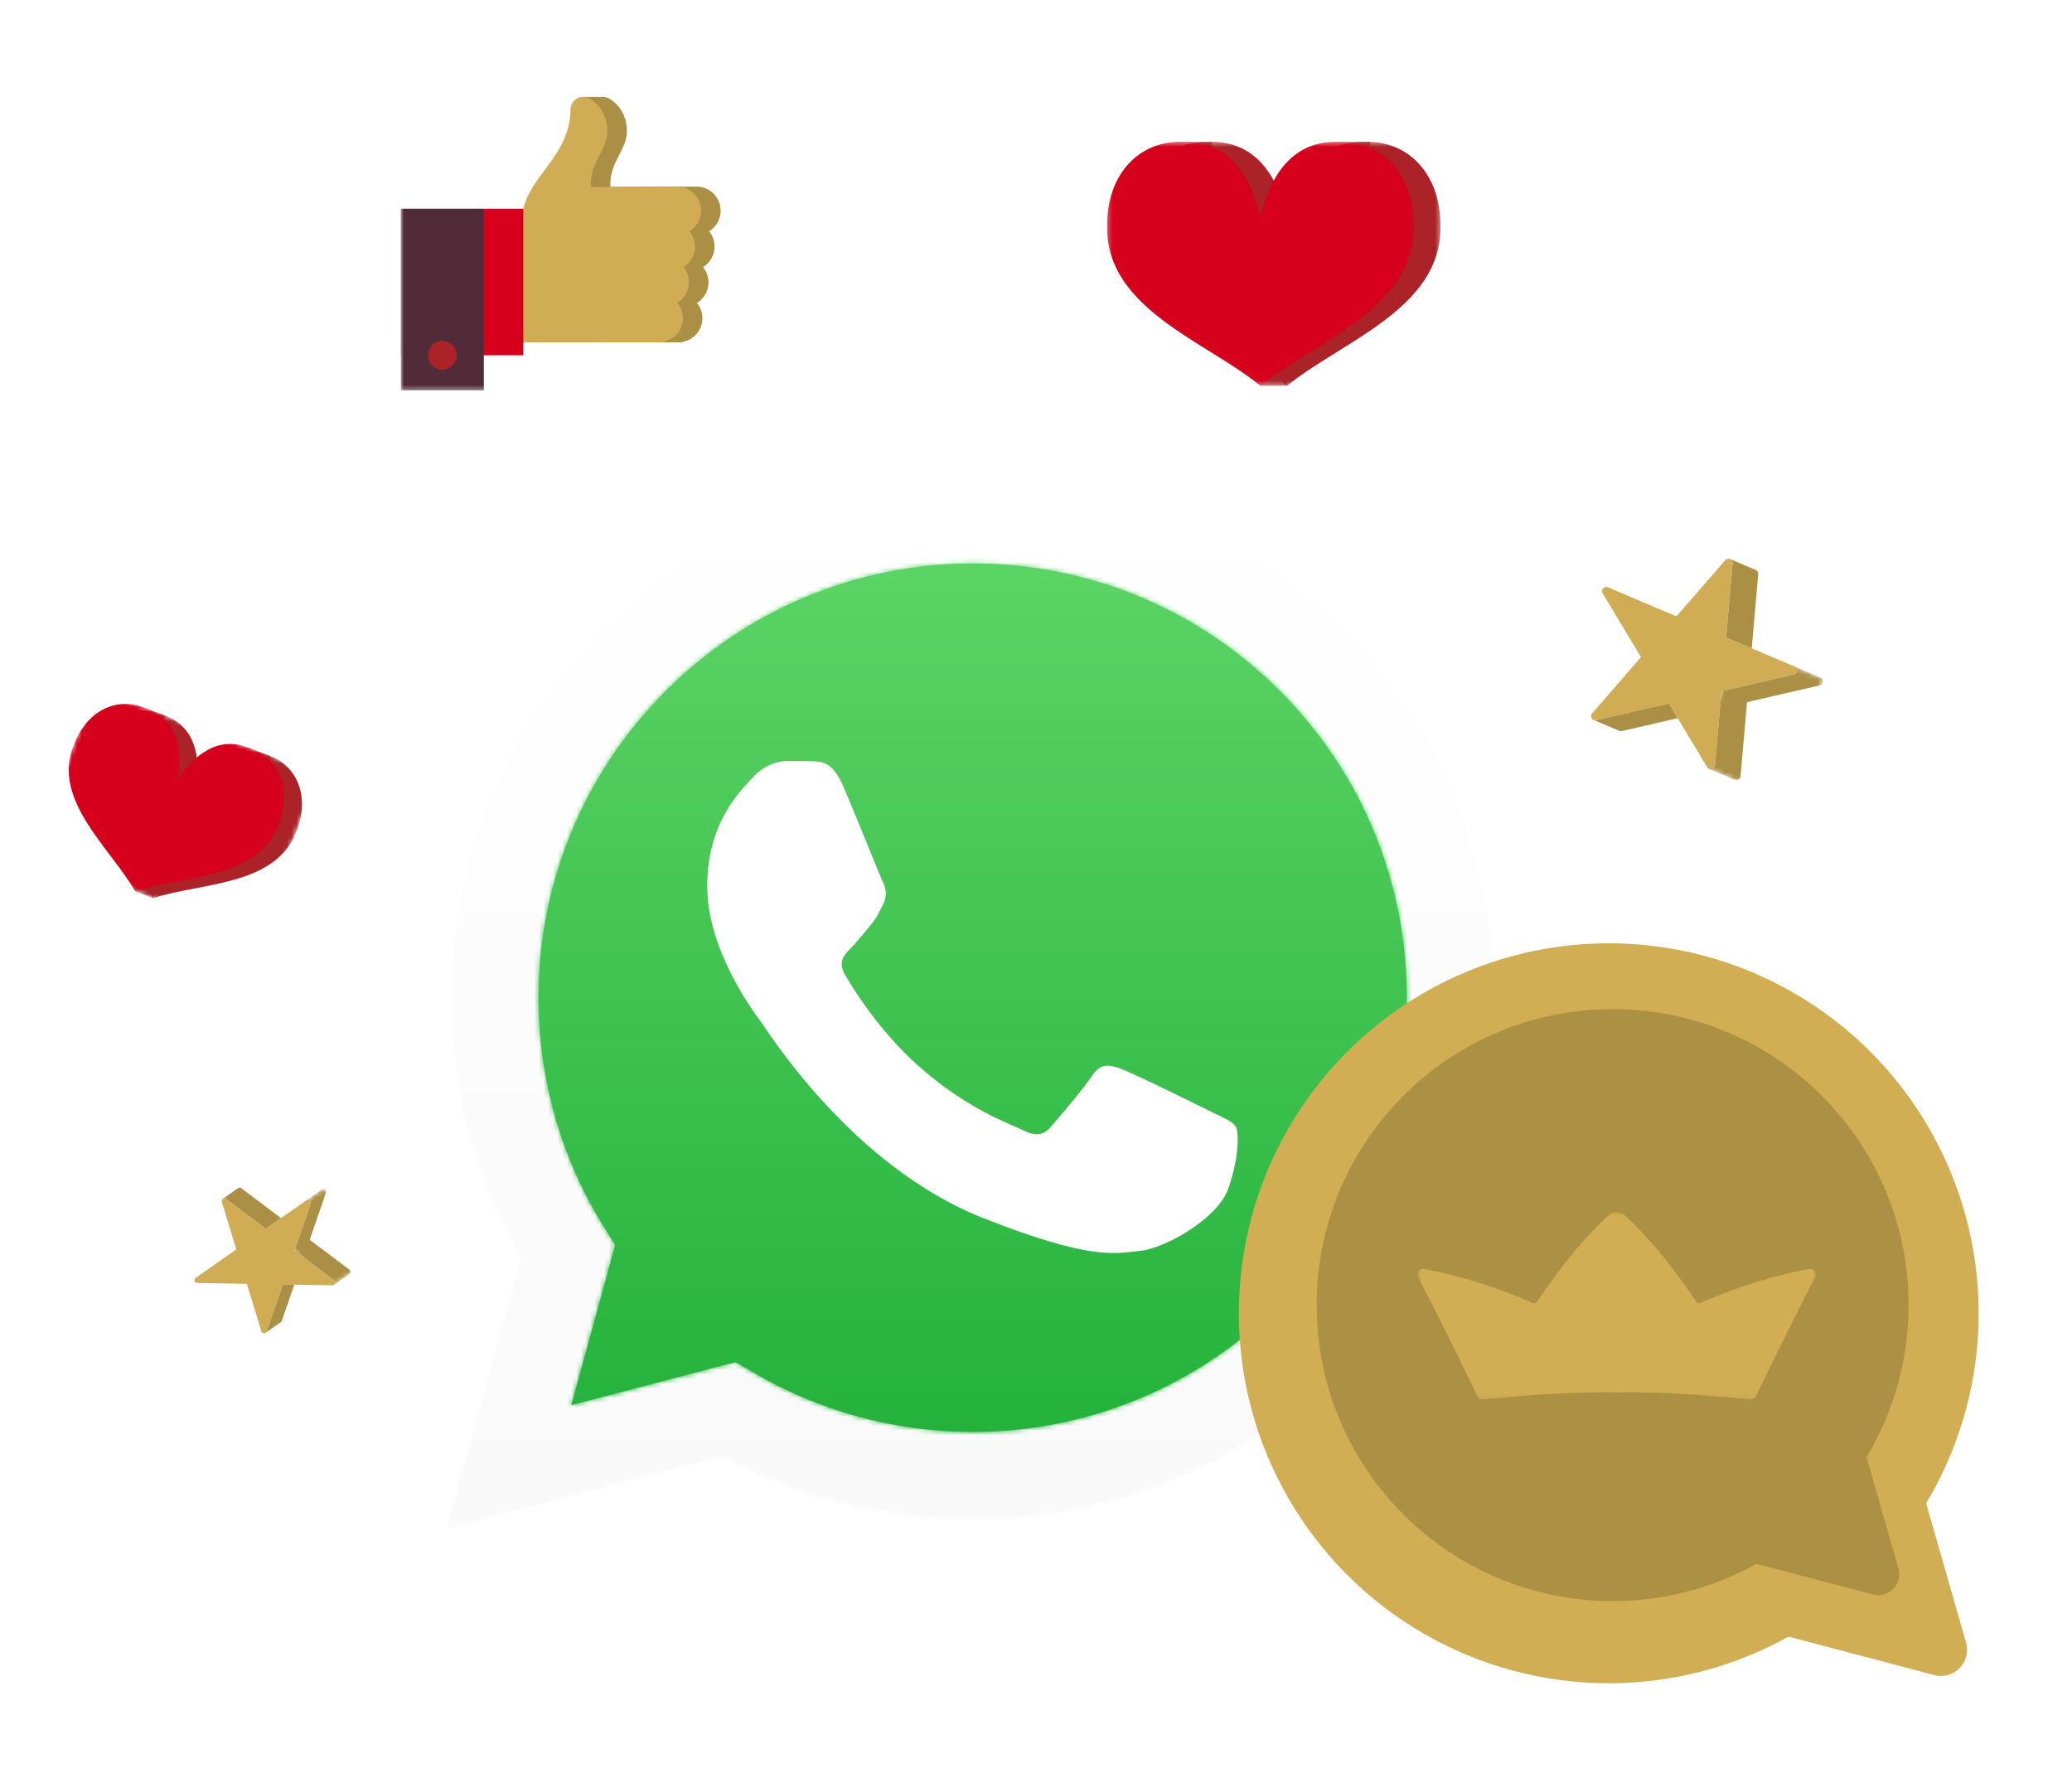
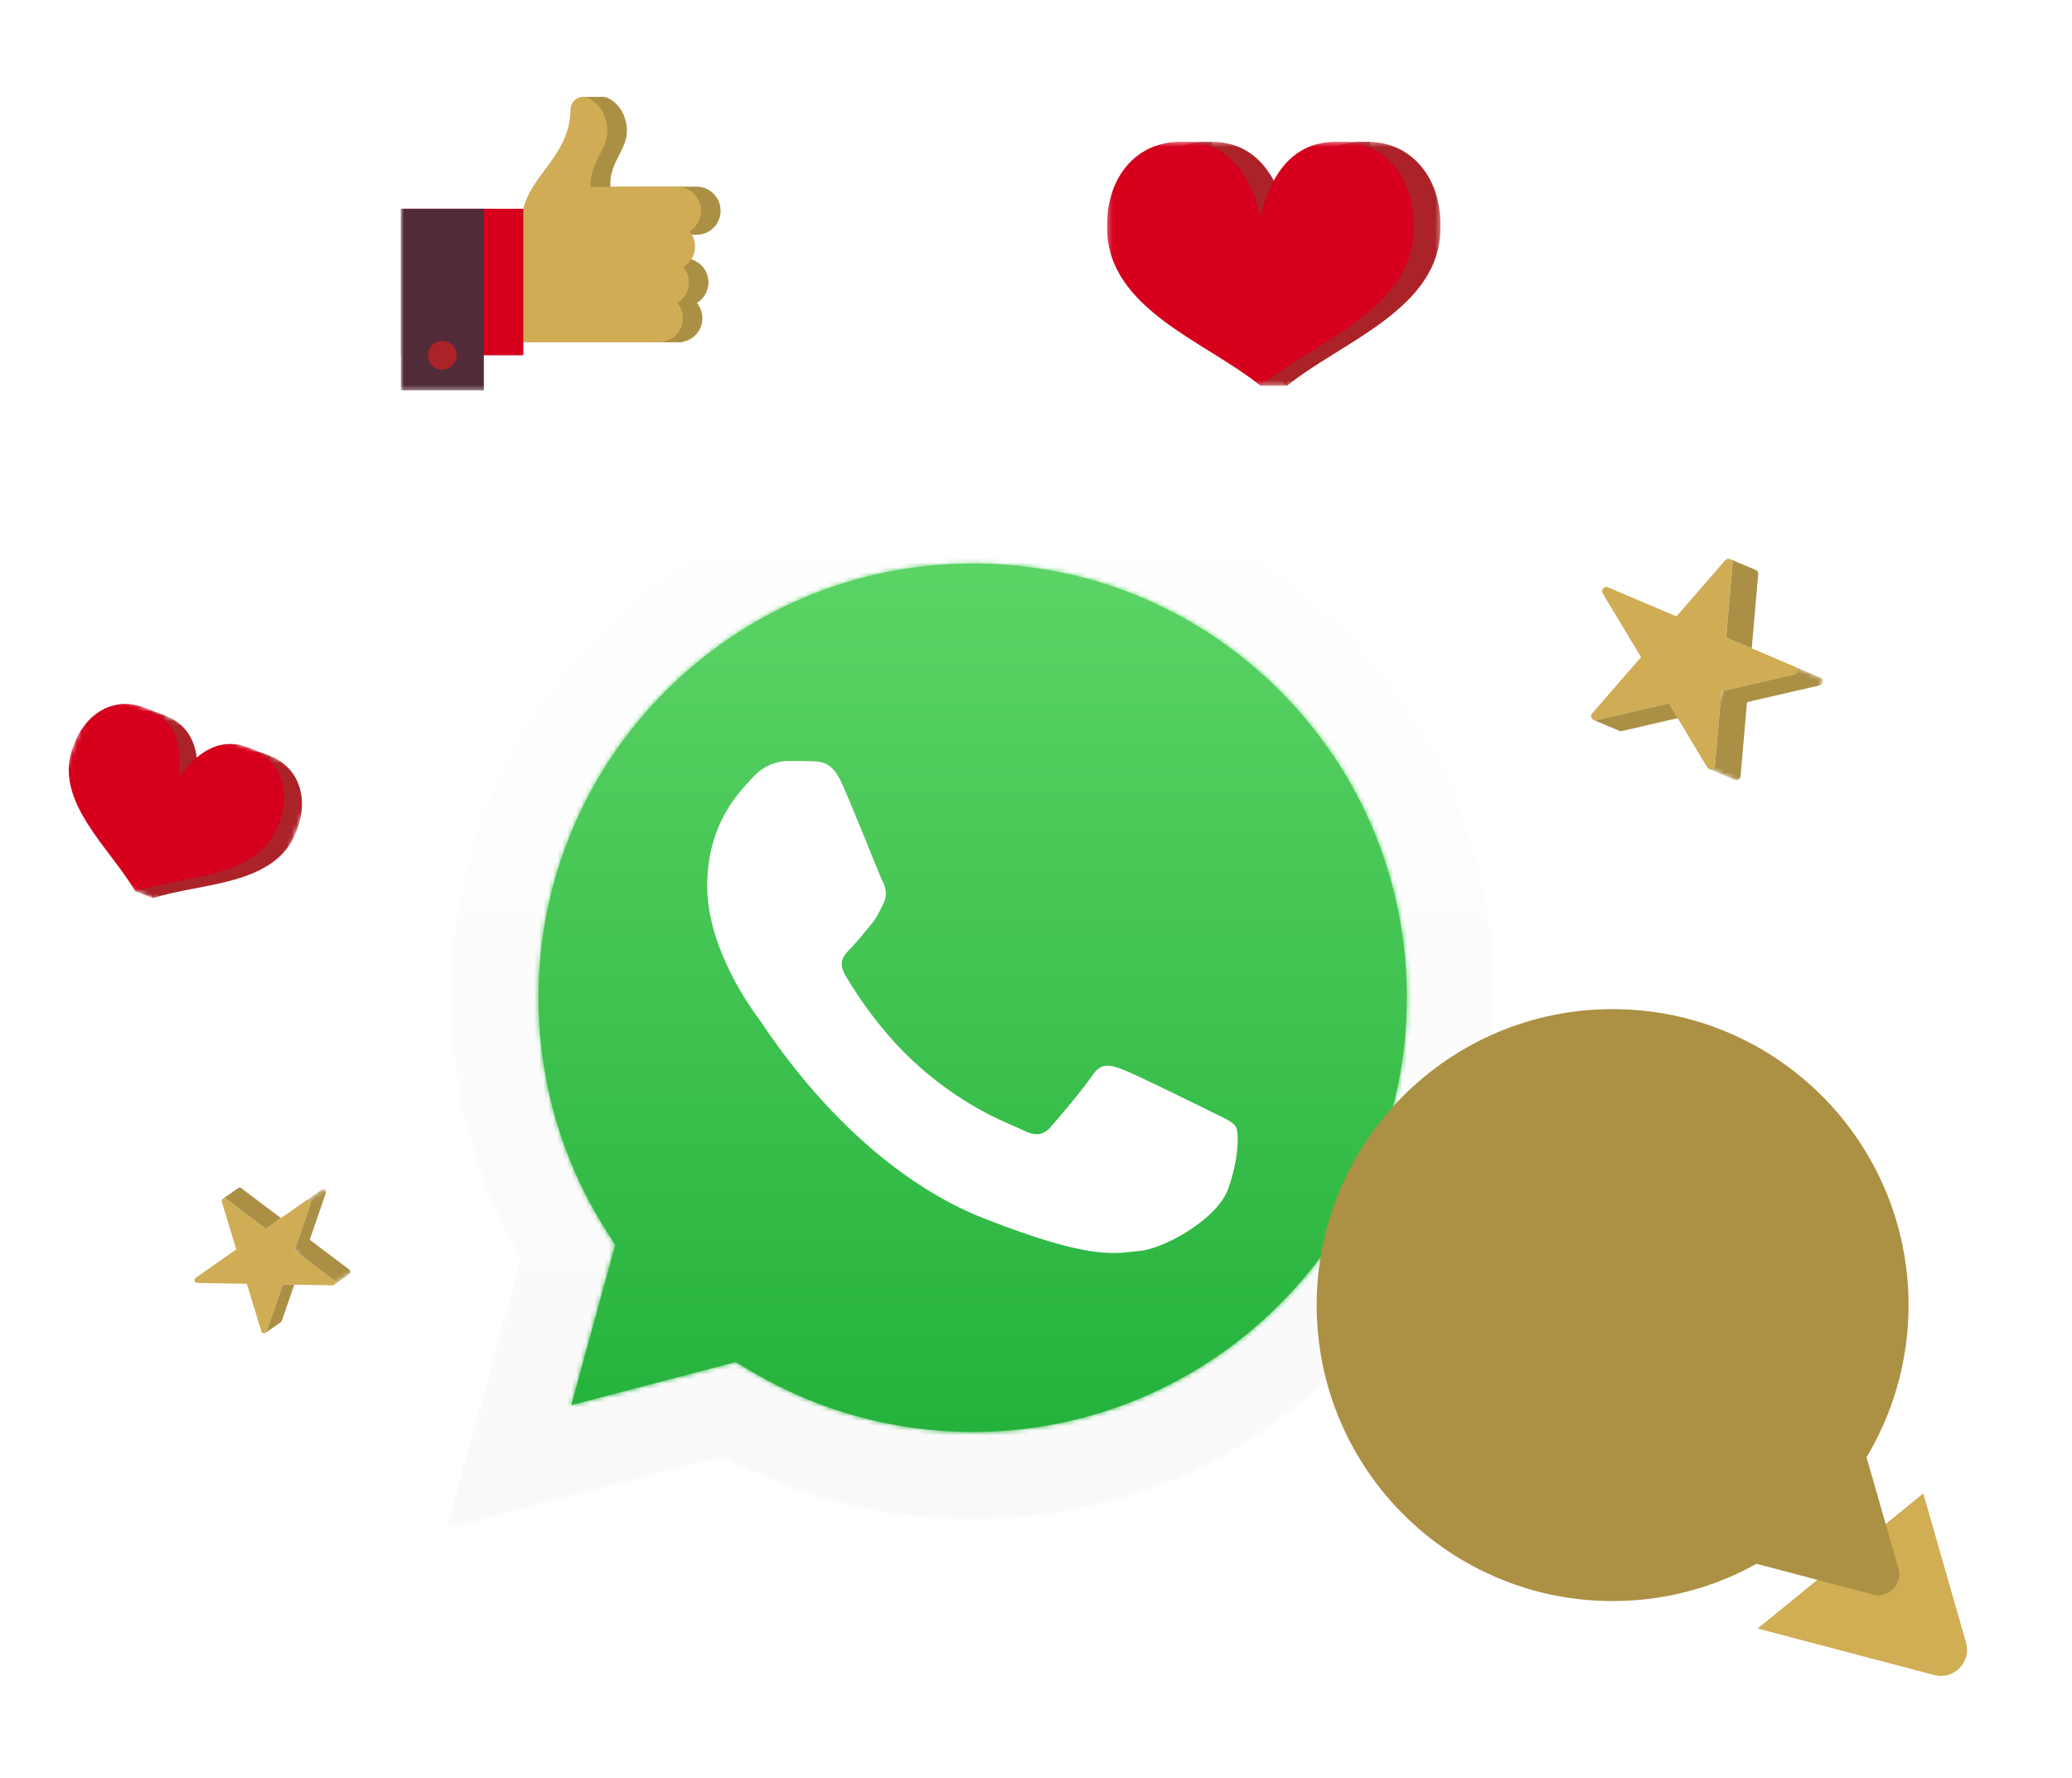
<svg xmlns="http://www.w3.org/2000/svg" width="444" height="381" viewBox="0 0 444 381" fill="none">
  <g filter="url(#8mcilg02ya)">
    <mask id="ehfl4vducb" style="mask-type:alpha" maskUnits="userSpaceOnUse" x="95" y="100" width="226" height="227">
      <path fill-rule="evenodd" clip-rule="evenodd" d="M95.553 100.829h224.805v225.812H95.553V100.829z" fill="#fff" />
    </mask>
    <g mask="url(#ehfl4vducb)">
      <path fill-rule="evenodd" clip-rule="evenodd" d="m157.639 290.825 3.399 2.015c14.282 8.474 30.655 12.957 47.352 12.965h.036c51.276 0 93.01-41.723 93.032-93.004.008-24.852-9.659-48.22-27.224-65.798-17.566-17.578-40.923-27.265-65.773-27.275-51.317 0-93.05 41.718-93.07 92.997-.007 17.573 4.909 34.686 14.223 49.495l2.214 3.518-9.401 34.319 35.212-9.232zm-62.086 35.816 15.88-57.982c-9.795-16.969-14.948-36.22-14.94-55.941.025-61.696 50.234-111.889 111.933-111.889 29.941.012 58.043 11.666 79.178 32.815 21.131 21.15 32.764 49.264 32.754 79.165-.027 61.692-50.243 111.895-111.932 111.895-.004 0 .003 0 0 0h-.048c-18.732-.008-37.139-4.706-53.488-13.622l-59.337 15.559z" fill="#fff" />
    </g>
    <mask id="frqnx02mvc" style="mask-type:alpha" maskUnits="userSpaceOnUse" x="99" y="104" width="218" height="219">
      <path fill-rule="evenodd" clip-rule="evenodd" d="M100.35 212.755c-.005 19.034 4.968 37.621 14.426 54.003l-15.33 55.976 57.283-15.02a108.027 108.027 0 0 0 51.634 13.147h.048c59.552 0 108.028-48.461 108.053-108.022.011-28.863-11.218-56.003-31.621-76.42-20.398-20.418-47.529-31.667-76.436-31.68-59.559 0-108.031 48.456-108.057 108.016z" fill="#fff" />
    </mask>
    <g mask="url(#frqnx02mvc)">
      <path fill-rule="evenodd" clip-rule="evenodd" d="M100.35 212.755c-.005 19.034 4.968 37.621 14.426 54.003l-15.33 55.976 57.283-15.02a108.027 108.027 0 0 0 51.634 13.147h.048c59.552 0 108.028-48.461 108.053-108.022.011-28.863-11.218-56.003-31.621-76.42-20.398-20.418-47.529-31.667-76.436-31.68-59.559 0-108.031 48.456-108.057 108.016z" fill="url(#c9b6bshbzd)" />
    </g>
    <mask id="n1x80x83se" style="mask-type:alpha" maskUnits="userSpaceOnUse" x="95" y="100" width="226" height="227">
      <path fill-rule="evenodd" clip-rule="evenodd" d="M208.103 100.829c-61.548.177-111.586 50.303-111.61 111.889-.008 19.721 5.146 38.972 14.939 55.941l-15.879 57.982 59.337-15.559c16.349 8.916 34.756 13.615 53.488 13.622h.048c61.689 0 111.906-50.203 111.932-111.895.009-29.901-11.623-58.015-32.754-79.165-21.07-21.085-49.066-32.731-78.905-32.815h-.596zm-76.275 164.909-2.214-3.518c-9.314-14.809-14.231-31.922-14.223-49.495.02-51.279 41.753-92.997 93.07-92.997 24.85.01 48.207 9.697 65.774 27.275 17.564 17.578 27.231 40.946 27.223 65.798-.022 51.281-41.756 93.004-93.032 93.004h-.036c-16.697-.008-33.07-4.491-47.352-12.965l-3.399-2.015-35.212 9.232 9.401-34.319z" fill="#fff" />
    </mask>
    <g mask="url(#n1x80x83se)">
      <path fill-rule="evenodd" clip-rule="evenodd" d="M208.103 100.829c-61.548.177-111.586 50.303-111.61 111.889-.008 19.721 5.146 38.972 14.939 55.941l-15.879 57.982 59.337-15.559c16.349 8.916 34.756 13.615 53.488 13.622h.048c61.689 0 111.906-50.203 111.932-111.895.009-29.901-11.623-58.015-32.754-79.165-21.07-21.085-49.066-32.731-78.905-32.815h-.596zm-76.275 164.909-2.214-3.518c-9.314-14.809-14.231-31.922-14.223-49.495.02-51.279 41.753-92.997 93.07-92.997 24.85.01 48.207 9.697 65.774 27.275 17.564 17.578 27.231 40.946 27.223 65.798-.022 51.281-41.756 93.004-93.032 93.004h-.036c-16.697-.008-33.07-4.491-47.352-12.965l-3.399-2.015-35.212 9.232 9.401-34.319z" fill="url(#fd5125ohcf)" />
    </g>
    <g filter="url(#1kjoeri21g)">
      <path fill-rule="evenodd" clip-rule="evenodd" d="M180.45 165.942c-2.095-4.658-4.3-4.751-6.293-4.832-1.631-.071-3.497-.066-5.36-.066-1.864 0-4.895.701-7.457 3.499-2.564 2.799-9.79 9.565-9.79 23.324 0 13.761 10.023 27.058 11.42 28.926 1.398 1.865 19.348 31.004 47.775 42.214 23.626 9.317 28.433 7.464 33.561 6.998 5.128-.466 16.547-6.764 18.878-13.295 2.331-6.53 2.331-12.127 1.632-13.297-.7-1.165-2.564-1.865-5.361-3.263-2.797-1.399-16.547-8.166-19.111-9.098-2.564-.932-4.429-1.399-6.293 1.402-1.865 2.796-7.223 9.094-8.854 10.959-1.632 1.869-3.264 2.102-6.061.704-2.796-1.403-11.804-4.353-22.49-13.881-8.314-7.412-13.927-16.567-15.559-19.367-1.632-2.798-.175-4.312 1.228-5.707 1.256-1.253 2.797-3.265 4.196-4.898 1.395-1.632 1.862-2.798 2.794-4.663.932-1.868.466-3.501-.233-4.899-.699-1.399-6.135-15.23-8.622-20.76z" fill="#fff" />
    </g>
  </g>
  <g filter="url(#dvmrbw5a8h)" fill="#D1AD53">
-     <circle r="79.267" transform="matrix(-1 0 0 1 344.733 279.381)" />
    <path fill-rule="evenodd" clip-rule="evenodd" d="m412.133 317.971 9.156 31.963c1.196 4.176-2.611 8.064-6.81 6.958l-37.837-9.969 35.491-28.952z" />
  </g>
  <circle r="63.414" transform="matrix(-1 0 0 1 345.559 279.628)" fill="#AC9044" />
  <path fill-rule="evenodd" clip-rule="evenodd" d="m399.479 310.5 7.325 25.571c.957 3.34-2.088 6.451-5.448 5.565l-30.27-7.974 28.393-23.162zM375.051 299.852h12.471v-6.29h-12.471v6.29zM346.431 270.284h12.473v-10.599h-12.473v10.599zM394.872 282.47h-6.758v-10.599h12.275l-5.517 10.599z" fill="#AC9044" />
  <mask id="8ih51ui2ri" style="mask-type:alpha" maskUnits="userSpaceOnUse" x="316" y="259" width="86" height="41">
-     <path fill-rule="evenodd" clip-rule="evenodd" d="M316.256 259.685h85.295v40.173h-85.295v-40.173z" fill="#fff" />
-   </mask>
+     </mask>
  <g mask="url(#8ih51ui2ri)">
    <path fill-rule="evenodd" clip-rule="evenodd" d="M400.077 271.89c-11.425 2.161-20.663 6.145-23.096 7.252a.83.83 0 0 1-1.028-.277c-1.558-2.196-7.535-11.366-15.356-18.521a2.505 2.505 0 0 0-3.387 0c-7.821 7.155-13.798 16.325-15.356 18.521a.83.83 0 0 1-1.027.277c-2.434-1.107-11.671-5.091-23.097-7.252-1.012-.192-1.805.864-1.336 1.781a1224.73 1224.73 0 0 1 10.739 21.508v-3.607h31.306v6.77c.154.002.312.003.465.006 7.69-.145 16.677.299 28.618 1.504.5.05.983-.209 1.202-.661a1265.488 1265.488 0 0 1 12.688-25.52c.47-.917-.322-1.973-1.335-1.781z" fill="#AC9044" />
  </g>
  <path fill-rule="evenodd" clip-rule="evenodd" d="M317.652 275.248h-8.945l-3.71-3.377h12.655v3.377z" fill="#AC9044" />
  <mask id="1y8iqdb75j" style="mask-type:alpha" maskUnits="userSpaceOnUse" x="303" y="259" width="87" height="41">
-     <path fill-rule="evenodd" clip-rule="evenodd" d="M303.784 259.685h85.295v40.173h-85.295v-40.173z" fill="#fff" />
-   </mask>
+     </mask>
  <g mask="url(#1y8iqdb75j)">
    <path fill-rule="evenodd" clip-rule="evenodd" d="M387.605 271.89c-11.425 2.161-20.663 6.145-23.096 7.252a.829.829 0 0 1-1.027-.277c-1.559-2.196-7.536-11.366-15.356-18.521a2.506 2.506 0 0 0-3.388 0c-7.821 7.155-13.798 16.325-15.356 18.521a.83.83 0 0 1-1.027.277c-2.434-1.107-11.671-5.091-23.096-7.252-1.013-.192-1.806.864-1.336 1.781a1265.682 1265.682 0 0 1 12.689 25.52c.219.452.702.711 1.201.661 11.941-1.205 20.928-1.649 28.619-1.504 7.69-.145 16.677.299 28.618 1.504.5.05.983-.209 1.202-.661a1260.404 1260.404 0 0 1 12.689-25.52c.469-.917-.323-1.973-1.336-1.781z" fill="#D1AD53" />
  </g>
  <g filter="url(#5peza6dk6k)">
    <path fill-rule="evenodd" clip-rule="evenodd" d="M124.877 22.324h4.438v-3.57h-4.438v3.57zM149.266 48.299h-11.863a5.15 5.15 0 0 1 0-10.3h11.863a5.15 5.15 0 0 1 0 10.3z" fill="#AB8F45" />
-     <path fill-rule="evenodd" clip-rule="evenodd" d="M147.964 55.975h-11.863a5.15 5.15 0 0 1-5.15-5.15 5.15 5.15 0 0 1 5.15-5.15h11.863a5.15 5.15 0 0 1 0 10.3z" fill="#AB8F45" />
    <path fill-rule="evenodd" clip-rule="evenodd" d="M146.662 63.651h-11.863a5.15 5.15 0 0 1 0-10.3h11.863a5.15 5.15 0 0 1 0 10.3z" fill="#AB8F45" />
    <path fill-rule="evenodd" clip-rule="evenodd" d="M145.36 71.327h-11.863a5.15 5.15 0 1 1 0-10.3h11.863a5.15 5.15 0 0 1 0 10.3z" fill="#AB8F45" />
    <path fill-rule="evenodd" clip-rule="evenodd" d="M130.802 38.054c-.344-5.486 3.839-7.95 3.527-12.529-.163-2.371-1.279-5.049-3.887-6.447-1.791-.96-3.97.314-3.993 2.346-.113 9.797-8.432 13.891-10.138 21.379-.36 1.581-1.742 2.717-3.364 2.717h-.079v25.807h33.349V38.033l-15.415.021z" fill="#AB8F45" />
    <path fill-rule="evenodd" clip-rule="evenodd" d="M145.08 48.299h-11.863a5.15 5.15 0 0 1 0-10.3h11.863a5.15 5.15 0 0 1 0 10.3z" fill="#D0AC54" />
    <path fill-rule="evenodd" clip-rule="evenodd" d="M143.778 55.975h-11.863a5.15 5.15 0 0 1 0-10.3h11.863a5.15 5.15 0 0 1 5.15 5.15 5.15 5.15 0 0 1-5.15 5.15z" fill="#D0AC54" />
    <path fill-rule="evenodd" clip-rule="evenodd" d="M142.476 63.651h-11.863a5.15 5.15 0 0 1 0-10.3h11.863a5.15 5.15 0 0 1 5.15 5.15 5.15 5.15 0 0 1-5.15 5.15z" fill="#D0AC54" />
    <path fill-rule="evenodd" clip-rule="evenodd" d="M141.175 71.327h-11.864a5.15 5.15 0 0 1 0-10.3h11.864a5.15 5.15 0 0 1 0 10.3z" fill="#D0AC54" />
    <path fill-rule="evenodd" clip-rule="evenodd" d="M126.617 38.054c-.344-5.486 3.839-7.95 3.525-12.529-.161-2.371-1.278-5.049-3.885-6.447-1.791-.96-3.97.314-3.995 2.346-.113 9.797-8.43 13.891-10.137 21.379-.36 1.581-1.741 2.717-3.363 2.717h-.079v25.807h33.349V38.033l-15.415.021z" fill="#D0AC54" />
    <mask id="ltlsafzg2l" style="mask-type:alpha" maskUnits="userSpaceOnUse" x="85" y="18" width="70" height="64">
      <path fill-rule="evenodd" clip-rule="evenodd" d="M85.893 81.641h68.523v-62.89H85.893v62.89z" fill="#fff" />
    </mask>
    <g mask="url(#ltlsafzg2l)" fill-rule="evenodd" clip-rule="evenodd">
      <path d="M85.893 74.118h26.249V42.73h-26.25v31.388z" fill="#D6001C" />
      <path d="M85.893 81.641h17.787v-38.91H85.893v38.91z" fill="#522B39" />
      <path d="M97.856 74.118a3.07 3.07 0 1 0-6.14 0 3.07 3.07 0 0 0 6.14 0z" fill="#AB2328" />
    </g>
  </g>
  <g filter="url(#klrmhkwqam)">
    <path fill-rule="evenodd" clip-rule="evenodd" d="m371.275 118.687-1.391 15.902 14.694 6.237c.797.339.695 1.499-.149 1.695l-15.553 3.59-1.391 15.902c-.075.862-1.211 1.125-1.656.382l-8.222-13.682-15.553 3.59c-.845.195-1.444-.804-.876-1.457l10.472-12.047-8.222-13.682c-.445-.744.319-1.622 1.116-1.284l14.693 6.237 10.473-12.047c.569-.654 1.641-.199 1.565.664z" fill="#D0AC54" />
    <mask id="6qcqa9mhyn" style="mask-type:alpha" maskUnits="userSpaceOnUse" x="362" y="135" width="29" height="34">
      <path fill-rule="evenodd" clip-rule="evenodd" d="m373.174 135.985 17.714 7.519-10.689 25.181-17.713-7.519 10.688-25.181z" fill="#fff" />
    </mask>
    <g mask="url(#6qcqa9mhyn)">
      <path fill-rule="evenodd" clip-rule="evenodd" d="m390.064 143.155-5.486-2.329c.797.338.696 1.499-.148 1.694l-15.554 3.59-1.391 15.903c-.058.653-.723.961-1.237.749v.001l5.486 2.329v-.001c.514.211 1.179-.096 1.236-.75l1.392-15.902 15.553-3.59c.844-.196.946-1.356.149-1.694z" fill="#AB8F45" />
    </g>
    <path fill-rule="evenodd" clip-rule="evenodd" d="m371.275 118.687-1.391 15.902 5.486 2.329 1.391-15.903a.877.877 0 0 0-.541-.9l-5.486-2.329c.329.14.579.47.541.901zM357.607 148.712l-15.553 3.59a.87.87 0 0 1-.589-.061l-.002.001 5.486 2.328.001-.001c.17.082.371.113.59.062l11.964-2.762-1.897-3.157z" fill="#AB8F45" />
  </g>
  <g filter="url(#bkepv30b8o)">
    <path fill-rule="evenodd" clip-rule="evenodd" d="m48.46 255.866 8.5 6.404 8.717-6.104c.473-.331 1.092.136.905.683l-3.465 10.061 8.5 6.405c.46.347.207 1.082-.37 1.071l-10.64-.185-3.465 10.061c-.187.547-.964.533-1.133-.019l-3.111-10.177-10.64-.185c-.578-.011-.805-.753-.332-1.084l8.717-6.104-3.111-10.177c-.169-.552.467-.998.928-.65z" fill="#D0AC54" />
    <mask id="6q601nx4ap" style="mask-type:alpha" maskUnits="userSpaceOnUse" x="58" y="253" width="22" height="23">
      <path fill-rule="evenodd" clip-rule="evenodd" d="m58.911 260.903 10.51-7.358 10.46 14.939-10.51 7.358-10.46-14.939z" fill="#fff" />
    </mask>
    <g mask="url(#6q601nx4ap)">
      <path fill-rule="evenodd" clip-rule="evenodd" d="m68.931 253.887-3.254 2.279c.472-.331 1.093.136.905.682l-3.465 10.062 8.5 6.405c.348.263.287.748-.014.964L74.859 272c.3-.216.362-.701.013-.964l-8.5-6.405 3.466-10.061c.187-.546-.433-1.014-.906-.683z" fill="#AB8F45" />
    </g>
    <path fill-rule="evenodd" clip-rule="evenodd" d="m48.46 255.866 8.5 6.404 3.254-2.279-8.5-6.404a.583.583 0 0 0-.7-.012l-3.254 2.278a.586.586 0 0 1 .7.013zM60.607 274.201l-3.465 10.061a.581.581 0 0 1-.243.311v.002l3.255-2.279v-.001a.582.582 0 0 0 .243-.312l2.665-7.74-2.455-.042z" fill="#AB8F45" />
  </g>
  <g filter="url(#d5lzbcdudq)">
    <mask id="iiy533wydr" style="mask-type:alpha" maskUnits="userSpaceOnUse" x="242" y="28" width="67" height="53">
      <path fill-rule="evenodd" clip-rule="evenodd" d="M242.965 28.377h65.703v52.265h-65.703V28.377z" fill="#fff" />
    </mask>
    <g mask="url(#iiy533wydr)">
      <path fill-rule="evenodd" clip-rule="evenodd" d="M275.817 44.356c1.959-7.835 6.159-15.98 16.239-15.98h.934c9.238 0 15.678 7.321 15.678 17.836v.618c0 17.42-21.373 24.43-32.851 33.812-11.48-9.383-32.852-16.392-32.852-33.812v-.618c0-10.515 6.44-17.835 15.678-17.835h.934c10.08 0 14.28 8.144 16.24 15.979z" fill="#AB2328" />
    </g>
    <mask id="zvancl3h5s" style="mask-type:alpha" maskUnits="userSpaceOnUse" x="237" y="28" width="72" height="53">
      <path fill-rule="evenodd" clip-rule="evenodd" d="M237.236 80.642h71.433V28.377h-71.433v52.265z" fill="#fff" />
    </mask>
    <g mask="url(#zvancl3h5s)" fill-rule="evenodd" clip-rule="evenodd">
      <path d="M287.569 30.677h6.015v-2.273h-6.015v2.273zM253.637 30.677h6.035v-2.273h-6.035v2.273zM270.085 80.642h5.738v-3.266h-5.738v3.266z" fill="#AB2328" />
      <path d="M270.088 44.356c1.96-7.835 6.16-15.98 16.239-15.98h.934c9.239 0 15.679 7.321 15.679 17.836v.618c0 17.42-21.373 24.43-32.852 33.812-11.479-9.383-32.852-16.392-32.852-33.812v-.618c0-10.515 6.44-17.835 15.679-17.835h.934c10.08 0 14.28 8.144 16.239 15.979z" fill="#D6001C" />
    </g>
  </g>
  <g filter="url(#10rk8knz6t)">
    <mask id="ccdti7eh1u" style="mask-type:alpha" maskUnits="userSpaceOnUse" x="10" y="148" width="59" height="52">
      <path fill-rule="evenodd" clip-rule="evenodd" d="m24.25 148.043 43.945 16.869-13.419 34.956L10.832 183l13.418-34.957z" fill="#fff" />
    </mask>
    <g mask="url(#ccdti7eh1u)">
      <path fill-rule="evenodd" clip-rule="evenodd" d="M42.12 167.165c3.322-4.737 8.222-9.106 14.964-6.518l.624.24c6.18 2.372 8.607 8.921 5.908 15.954l-.159.413c-4.472 11.652-20.567 10.852-30.653 14.18-5.269-9.222-17.764-19.397-13.291-31.049l.158-.413c2.7-7.033 8.887-10.275 15.066-7.903l.624.239c6.742 2.588 7.46 9.114 6.76 14.857z" fill="#AB2328" />
    </g>
    <mask id="sq3uwmjx5v" style="mask-type:alpha" maskUnits="userSpaceOnUse" x="7" y="146" width="62" height="54">
      <path fill-rule="evenodd" clip-rule="evenodd" d="m7 181.529 47.777 18.34 13.418-34.957-47.776-18.339L7 181.529z" fill="#fff" />
    </mask>
    <g mask="url(#sq3uwmjx5v)" fill-rule="evenodd" clip-rule="evenodd">
      <path d="m53.492 161.033 4.023 1.545.584-1.521-4.023-1.544-.584 1.52zM30.797 152.322l4.037 1.549.584-1.52-4.037-1.55-.584 1.521zM28.97 189.963l3.838 1.473.839-2.185-3.838-1.473-.838 2.185z" fill="#AB2328" />
      <path d="M38.288 165.694c3.323-4.737 8.223-9.106 14.965-6.518l.624.24c6.18 2.372 8.607 8.921 5.908 15.954l-.16.413c-4.472 11.652-20.566 10.852-30.653 14.18-5.268-9.222-17.763-19.397-13.29-31.049l.158-.413c2.7-7.033 8.886-10.276 15.065-7.903l.625.239c6.742 2.588 7.46 9.114 6.758 14.857z" fill="#D6001C" />
    </g>
  </g>
  <defs>
    <filter id="8mcilg02ya" x="85.553" y="91.829" width="244.805" height="245.812" filterUnits="userSpaceOnUse" color-interpolation-filters="sRGB">
      <feFlood flood-opacity="0" result="BackgroundImageFix" />
      <feColorMatrix in="SourceAlpha" values="0 0 0 0 0 0 0 0 0 0 0 0 0 0 0 0 0 0 127 0" result="hardAlpha" />
      <feOffset dy="1" />
      <feGaussianBlur stdDeviation="5" />
      <feColorMatrix values="0 0 0 0 0 0 0 0 0 0 0 0 0 0 0 0 0 0 0.2 0" />
      <feBlend in2="BackgroundImageFix" result="effect1_dropShadow_2212_74350" />
      <feBlend in="SourceGraphic" in2="effect1_dropShadow_2212_74350" result="shape" />
    </filter>
    <filter id="1kjoeri21g" x="146.55" y="157.044" width="123.673" height="115.424" filterUnits="userSpaceOnUse" color-interpolation-filters="sRGB">
      <feFlood flood-opacity="0" result="BackgroundImageFix" />
      <feColorMatrix in="SourceAlpha" values="0 0 0 0 0 0 0 0 0 0 0 0 0 0 0 0 0 0 127 0" result="hardAlpha" />
      <feOffset dy="1" />
      <feGaussianBlur stdDeviation="2.5" />
      <feColorMatrix values="0 0 0 0 0 0 0 0 0 0 0 0 0 0 0 0 0 0 0.11 0" />
      <feBlend in2="BackgroundImageFix" result="effect1_dropShadow_2212_74350" />
      <feBlend in="SourceGraphic" in2="effect1_dropShadow_2212_74350" result="shape" />
    </filter>
    <filter id="dvmrbw5a8h" x="245.465" y="182.114" width="198.535" height="198.535" filterUnits="userSpaceOnUse" color-interpolation-filters="sRGB">
      <feFlood flood-opacity="0" result="BackgroundImageFix" />
      <feColorMatrix in="SourceAlpha" values="0 0 0 0 0 0 0 0 0 0 0 0 0 0 0 0 0 0 127 0" result="hardAlpha" />
      <feOffset dy="2" />
      <feGaussianBlur stdDeviation="10" />
      <feColorMatrix values="0 0 0 0 0 0 0 0 0 0 0 0 0 0 0 0 0 0 0.2 0" />
      <feBlend in2="BackgroundImageFix" result="effect1_dropShadow_2212_74350" />
      <feBlend in="SourceGraphic" in2="effect1_dropShadow_2212_74350" result="shape" />
    </filter>
    <filter id="5peza6dk6k" x="65.893" y=".752" width="108.523" height="102.89" filterUnits="userSpaceOnUse" color-interpolation-filters="sRGB">
      <feFlood flood-opacity="0" result="BackgroundImageFix" />
      <feColorMatrix in="SourceAlpha" values="0 0 0 0 0 0 0 0 0 0 0 0 0 0 0 0 0 0 127 0" result="hardAlpha" />
      <feOffset dy="2" />
      <feGaussianBlur stdDeviation="10" />
      <feColorMatrix values="0 0 0 0 0 0 0 0 0 0 0 0 0 0 0 0 0 0 0.2 0" />
      <feBlend in2="BackgroundImageFix" result="effect1_dropShadow_2212_74350" />
      <feBlend in="SourceGraphic" in2="effect1_dropShadow_2212_74350" result="shape" />
    </filter>
    <filter id="klrmhkwqam" x="324.955" y="103.713" width="81.654" height="79.444" filterUnits="userSpaceOnUse" color-interpolation-filters="sRGB">
      <feFlood flood-opacity="0" result="BackgroundImageFix" />
      <feColorMatrix in="SourceAlpha" values="0 0 0 0 0 0 0 0 0 0 0 0 0 0 0 0 0 0 127 0" result="hardAlpha" />
      <feOffset dy="2" />
      <feGaussianBlur stdDeviation="8" />
      <feColorMatrix values="0 0 0 0 0 0 0 0 0 0 0 0 0 0 0 0 0 0 0.2 0" />
      <feBlend in2="BackgroundImageFix" result="effect1_dropShadow_2212_74350" />
      <feBlend in="SourceGraphic" in2="effect1_dropShadow_2212_74350" result="shape" />
    </filter>
    <filter id="bkepv30b8o" x="31.671" y="244.464" width="53.438" height="51.2" filterUnits="userSpaceOnUse" color-interpolation-filters="sRGB">
      <feFlood flood-opacity="0" result="BackgroundImageFix" />
      <feColorMatrix in="SourceAlpha" values="0 0 0 0 0 0 0 0 0 0 0 0 0 0 0 0 0 0 127 0" result="hardAlpha" />
      <feOffset dy="1" />
      <feGaussianBlur stdDeviation="5" />
      <feColorMatrix values="0 0 0 0 0 0 0 0 0 0 0 0 0 0 0 0 0 0 0.2 0" />
      <feBlend in2="BackgroundImageFix" result="effect1_dropShadow_2212_74350" />
      <feBlend in="SourceGraphic" in2="effect1_dropShadow_2212_74350" result="shape" />
    </filter>
    <filter id="d5lzbcdudq" x="217.236" y="10.377" width="111.432" height="92.265" filterUnits="userSpaceOnUse" color-interpolation-filters="sRGB">
      <feFlood flood-opacity="0" result="BackgroundImageFix" />
      <feColorMatrix in="SourceAlpha" values="0 0 0 0 0 0 0 0 0 0 0 0 0 0 0 0 0 0 127 0" result="hardAlpha" />
      <feOffset dy="2" />
      <feGaussianBlur stdDeviation="10" />
      <feColorMatrix values="0 0 0 0 0 0 0 0 0 0 0 0 0 0 0 0 0 0 0.2 0" />
      <feBlend in2="BackgroundImageFix" result="effect1_dropShadow_2212_74350" />
      <feBlend in="SourceGraphic" in2="effect1_dropShadow_2212_74350" result="shape" />
    </filter>
    <filter id="10rk8knz6t" x=".732" y="136.828" width="77.976" height="69.608" filterUnits="userSpaceOnUse" color-interpolation-filters="sRGB">
      <feFlood flood-opacity="0" result="BackgroundImageFix" />
      <feColorMatrix in="SourceAlpha" values="0 0 0 0 0 0 0 0 0 0 0 0 0 0 0 0 0 0 127 0" result="hardAlpha" />
      <feOffset dy="1" />
      <feGaussianBlur stdDeviation="7" />
      <feColorMatrix values="0 0 0 0 0 0 0 0 0 0 0 0 0 0 0 0 0 0 0.2 0" />
      <feBlend in2="BackgroundImageFix" result="effect1_dropShadow_2212_74350" />
      <feBlend in="SourceGraphic" in2="effect1_dropShadow_2212_74350" result="shape" />
    </filter>
    <linearGradient id="c9b6bshbzd" x1="316.464" y1="322.734" x2="316.464" y2="104.739" gradientUnits="userSpaceOnUse">
      <stop stop-color="#1FAF38" />
      <stop offset="1" stop-color="#60D669" />
    </linearGradient>
    <linearGradient id="fd5125ohcf" x1="320.358" y1="326.641" x2="320.358" y2="100.829" gradientUnits="userSpaceOnUse">
      <stop stop-color="#F9F9F9" />
      <stop offset="1" stop-color="#fff" />
    </linearGradient>
  </defs>
</svg>